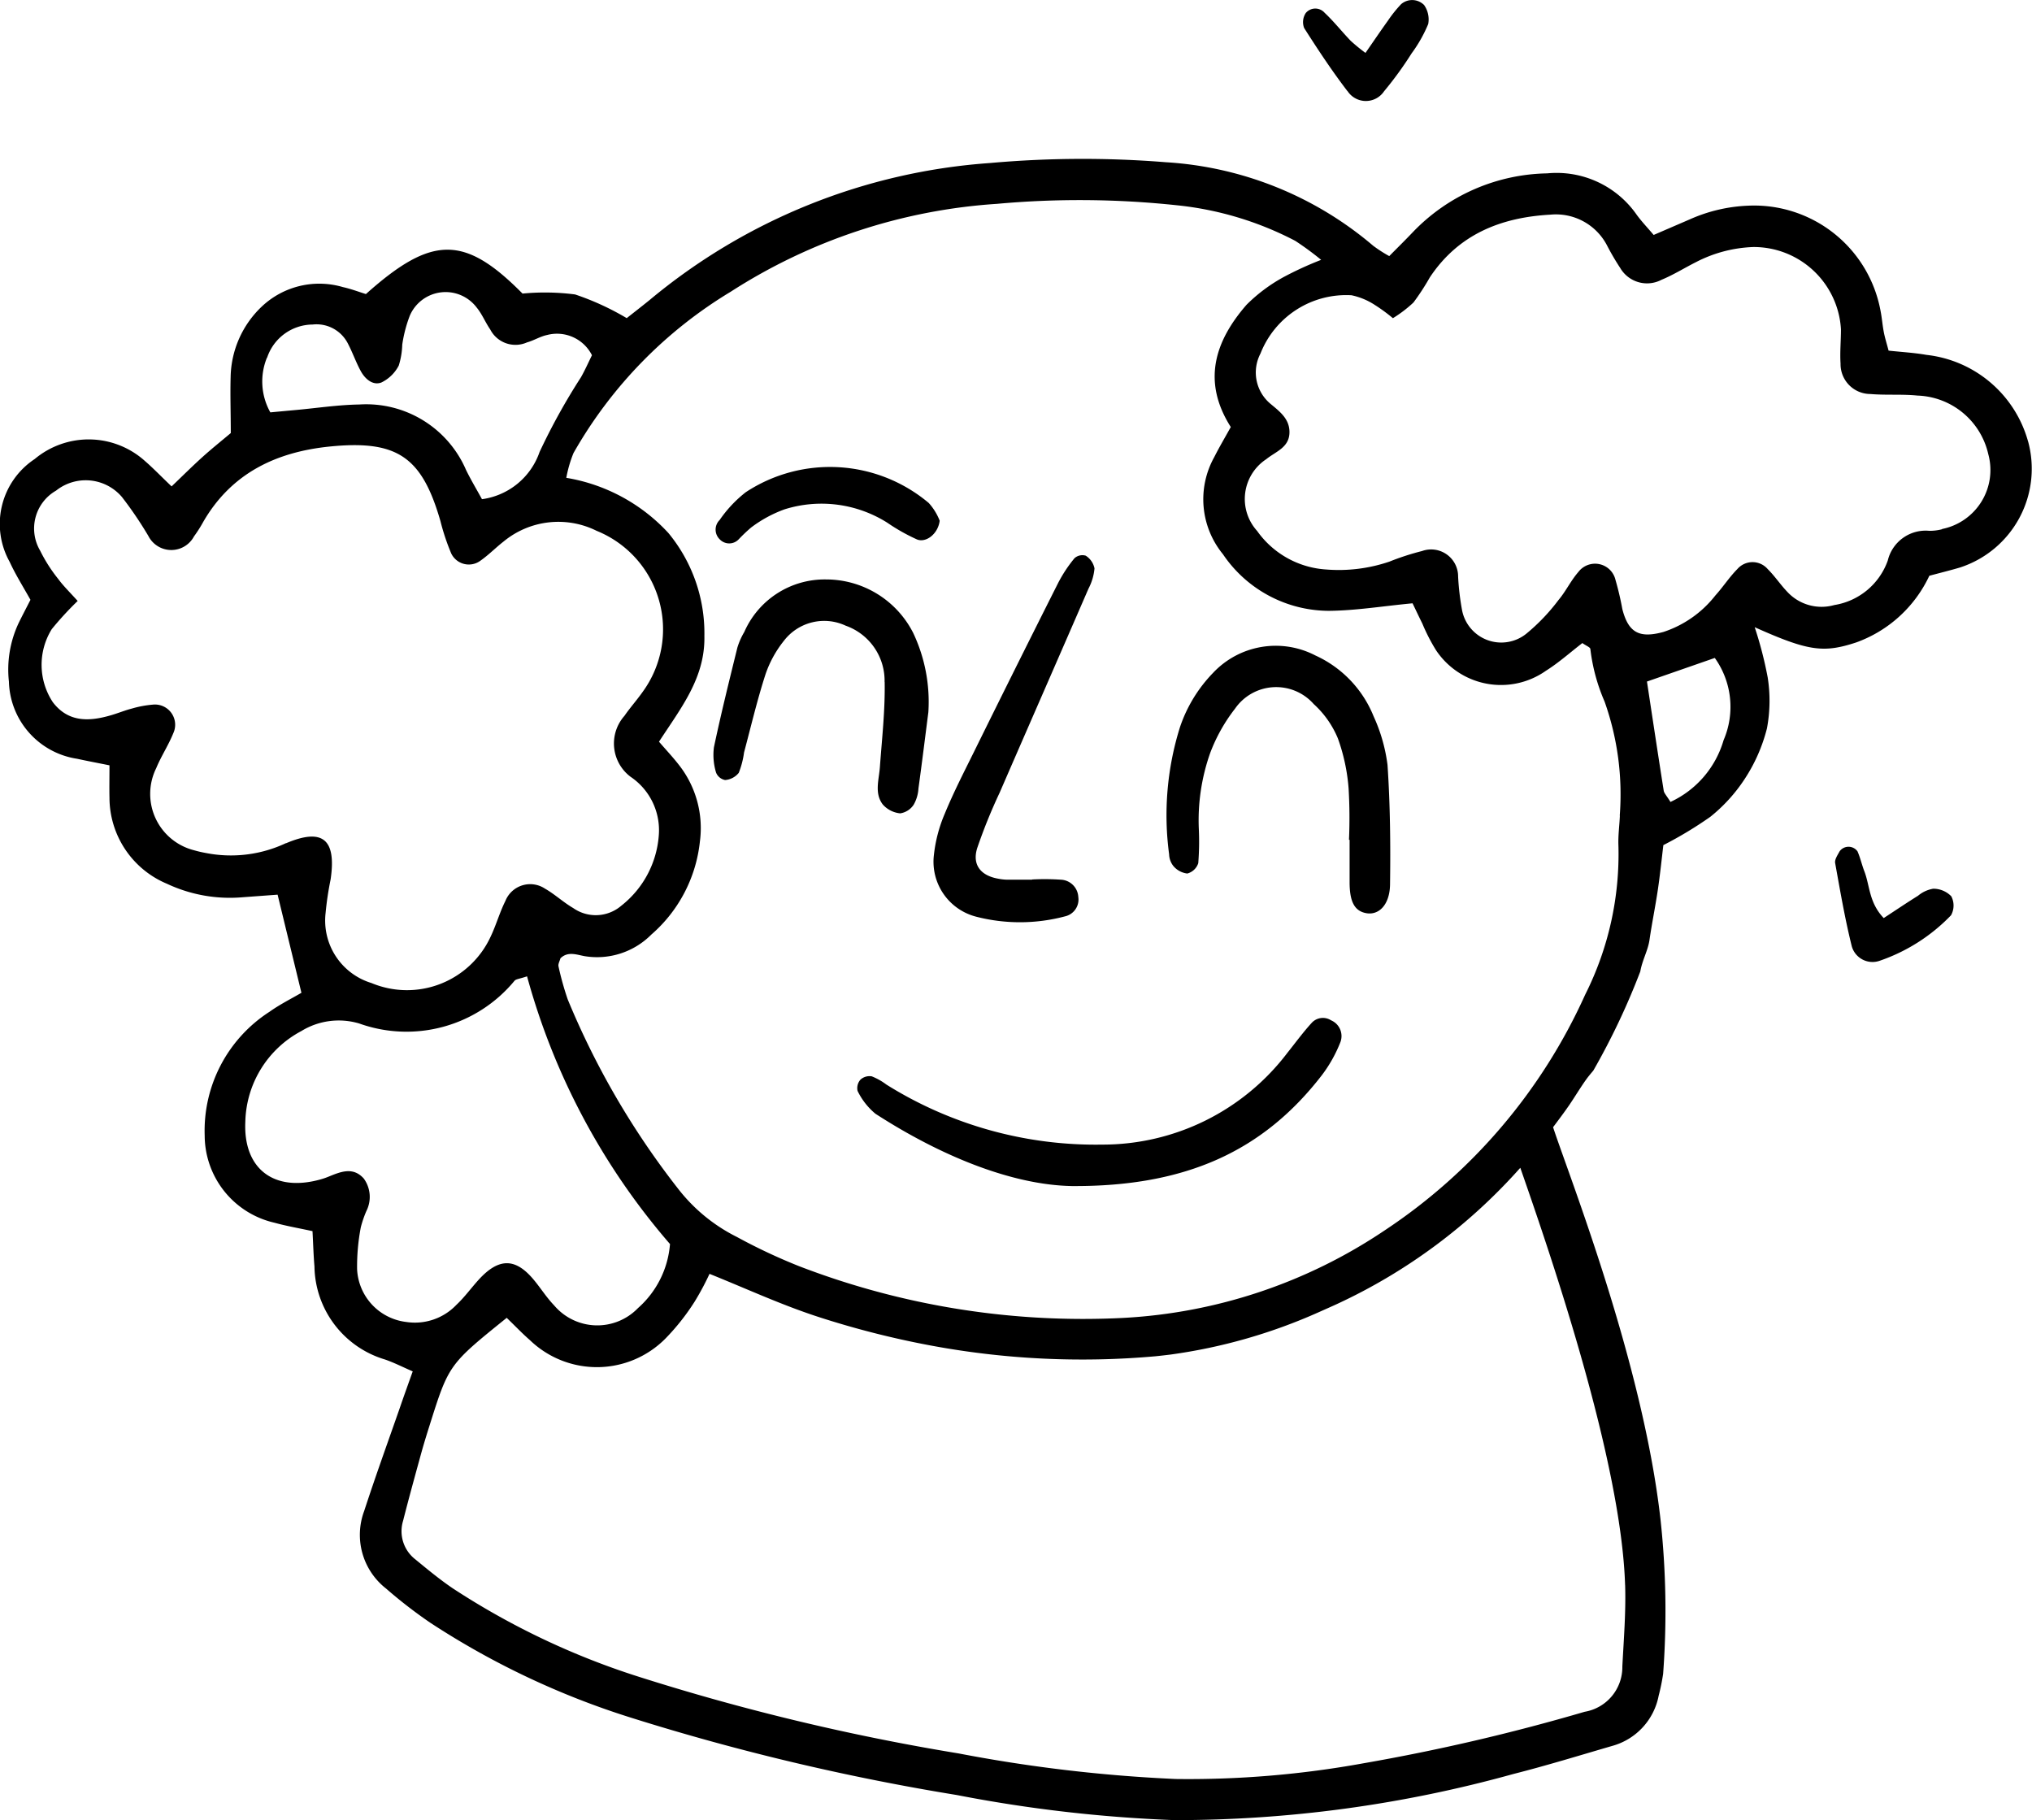
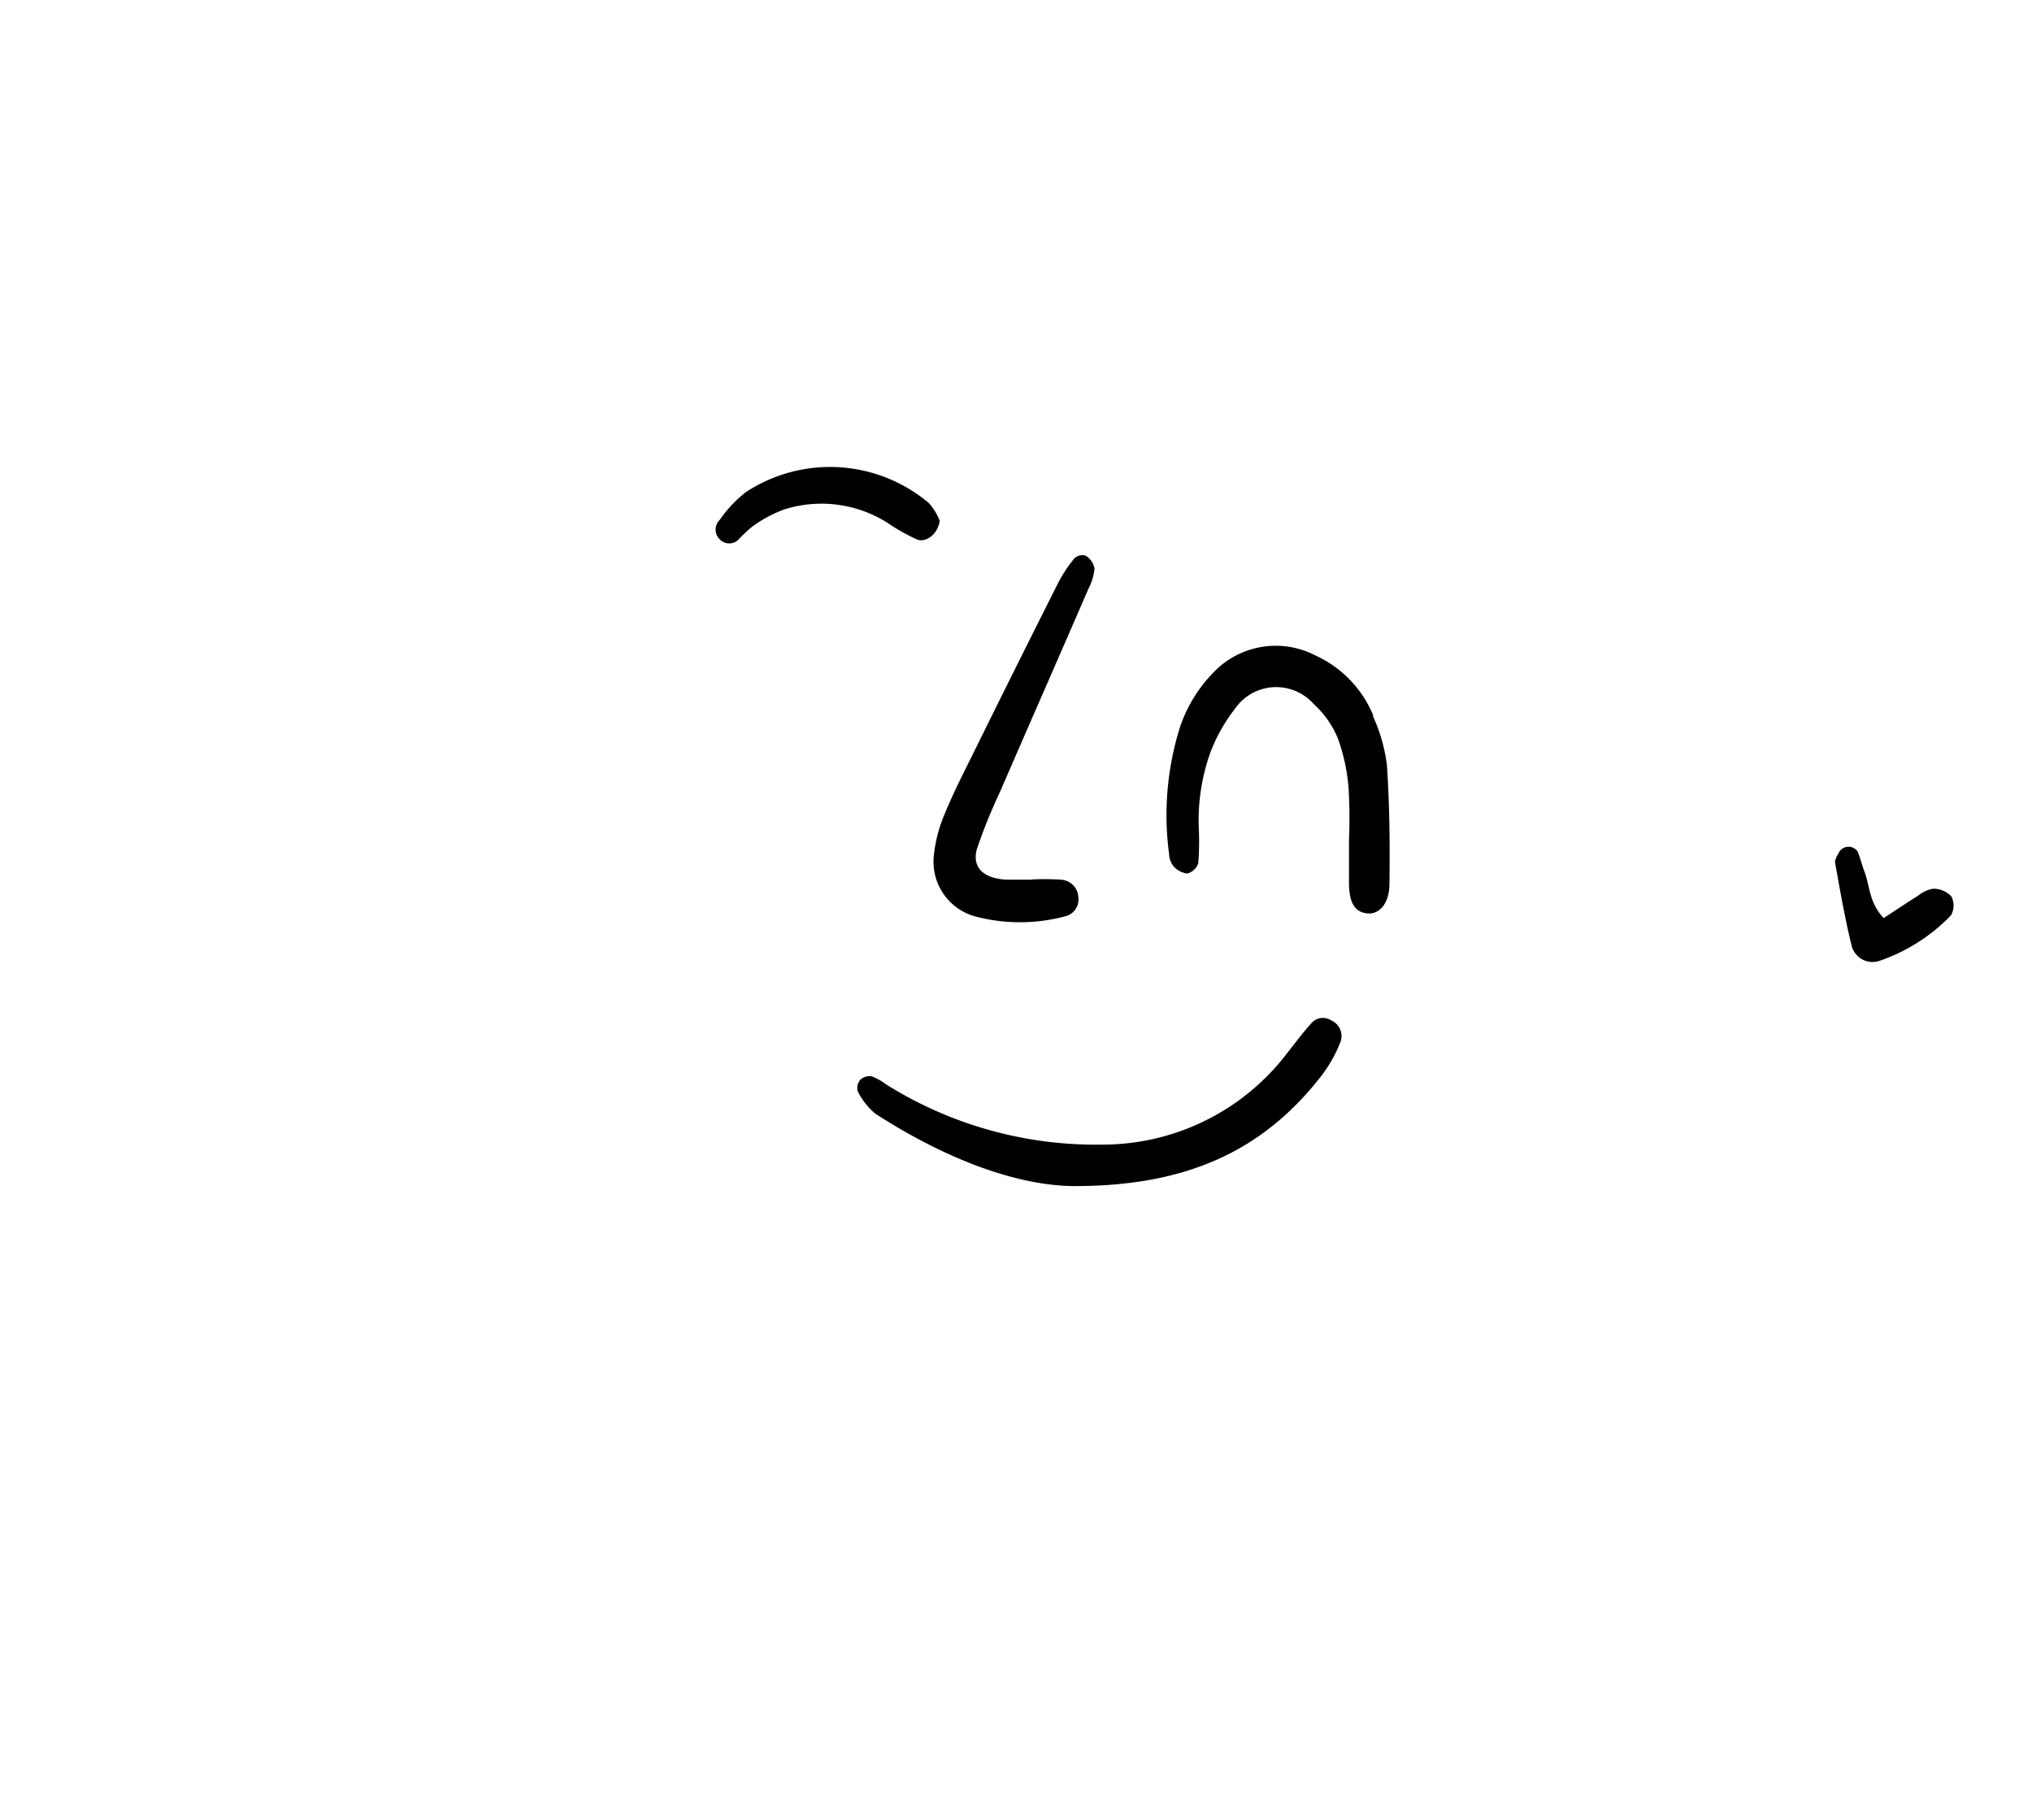
<svg xmlns="http://www.w3.org/2000/svg" width="120.535" height="107.973" viewBox="0 0 120.535 107.973">
  <defs>
    <clipPath id="clip-path">
      <rect id="Rectangle_5557" data-name="Rectangle 5557" width="120.535" height="107.973" />
    </clipPath>
  </defs>
  <g id="dessin_handicap_mental" data-name="dessin handicap mental" transform="translate(0.232)">
    <g id="Groupe_2587" data-name="Groupe 2587" transform="translate(-0.232)" clip-path="url(#clip-path)">
-       <path id="Tracé_10913" data-name="Tracé 10913" d="M120.3,33.819a7.062,7.062,0,0,0-6.027-5.129c-.734-.129-1.486-.169-2.245-.252-.118-.449-.221-.768-.284-1.1-.08-.416-.11-.843-.193-1.259a7.627,7.627,0,0,0-7.858-6.238,9.394,9.394,0,0,0-3.45.808l-2.15.928c-.379-.448-.726-.808-1.016-1.21a5.782,5.782,0,0,0-5.3-2.443,11.309,11.309,0,0,0-7.96,3.477c-.453.477-.923.938-1.409,1.43a8.017,8.017,0,0,1-.955-.615,20.908,20.908,0,0,0-12.3-4.953,61.615,61.615,0,0,0-10.422.047,35.386,35.386,0,0,0-20.216,8.142c-.453.366-.914.723-1.339,1.059a15.927,15.927,0,0,0-3.062-1.405,13.948,13.948,0,0,0-3.119-.052c-3.445-3.484-5.378-3.465-9.29.029-.413-.128-.882-.307-1.367-.414A4.964,4.964,0,0,0,15.554,25.8a5.9,5.9,0,0,0-1.873,4.2c-.03,1.081.009,2.174.009,3.327-.522.44-1.117.915-1.682,1.424-.607.548-1.187,1.127-1.829,1.74C9.566,35.91,9.1,35.42,8.6,34.987a4.989,4.989,0,0,0-6.543-.118,4.614,4.614,0,0,0-1.483,6.1c.35.762.8,1.475,1.233,2.25-.242.474-.478.922-.7,1.375a6.483,6.483,0,0,0-.578,3.475,4.757,4.757,0,0,0,4.039,4.577c.635.138,1.272.258,1.926.39,0,.746-.013,1.335,0,1.923a5.545,5.545,0,0,0,3.406,5.1,8.776,8.776,0,0,0,4.509.8l2.058-.152,1.413,5.82c-.6.351-1.279.688-1.89,1.124A8.391,8.391,0,0,0,12.142,75a5.321,5.321,0,0,0,4.137,5.165c.722.2,1.462.326,2.258.5.041.752.059,1.423.116,2.091a5.85,5.85,0,0,0,4.171,5.518c.538.182,1.048.446,1.658.709-.3.84-.556,1.551-.8,2.265-.7,2-1.422,4-2.08,6.017a4.042,4.042,0,0,0,1.3,4.6,27.993,27.993,0,0,0,2.615,2.023,47.9,47.9,0,0,0,11.934,5.642,138.6,138.6,0,0,0,19.306,4.581,84.028,84.028,0,0,0,12.89,1.488,74.856,74.856,0,0,0,20.125-2.736c1.974-.5,3.92-1.1,5.876-1.669a3.839,3.839,0,0,0,2.74-2.969,12.442,12.442,0,0,0,.266-1.3A50.252,50.252,0,0,0,98.5,97.78C97.45,88.435,93.064,77.371,92.126,74.5c.324-.433.651-.863.96-1.314.335-.49.637-1,.982-1.487.142-.2.294-.378.445-.557A41.9,41.9,0,0,0,97.3,65.261c.116-.668.454-1.244.544-1.861.146-1.005.351-2,.5-3.006.134-.91.227-1.825.324-2.626a23.125,23.125,0,0,0,2.784-1.678,9.6,9.6,0,0,0,2.039-2.243,9.869,9.869,0,0,0,1.321-3,8.869,8.869,0,0,0,.044-3.031,22.968,22.968,0,0,0-.77-2.973c3.171,1.418,4.074,1.543,6.013.906a7.651,7.651,0,0,0,4.346-3.957c.675-.181,1.251-.322,1.82-.491a6.159,6.159,0,0,0,4.036-7.487M15.844,28.859a2.868,2.868,0,0,1,2.7-1.969,2.086,2.086,0,0,1,2.1,1.143c.274.525.469,1.091.751,1.61.255.471.712.877,1.224.687a2.275,2.275,0,0,0,1.035-1.007,4.564,4.564,0,0,0,.207-1.241,8.013,8.013,0,0,1,.445-1.71,2.311,2.311,0,0,1,3.972-.487c.32.388.512.879.8,1.294a1.683,1.683,0,0,0,2.187.769c.406-.111.78-.353,1.188-.437a2.323,2.323,0,0,1,2.661,1.2c-.21.425-.408.875-.648,1.3a37.407,37.407,0,0,0-2.459,4.439,4.215,4.215,0,0,1-3.417,2.8c-.316-.578-.657-1.144-.946-1.736a6.445,6.445,0,0,0-6.321-3.881c-1.264.02-2.525.213-3.787.328-.495.045-.989.092-1.5.139a3.739,3.739,0,0,1-.2-3.248m1.124,28.8a7.664,7.664,0,0,1-4.713.59,7.017,7.017,0,0,1-.744-.171,3.447,3.447,0,0,1-2.235-4.871c.288-.7.721-1.35,1.006-2.056a1.2,1.2,0,0,0-1.216-1.708,6.332,6.332,0,0,0-1.243.234c-.41.106-.8.269-1.211.389-1.294.382-2.543.446-3.467-.764a4.016,4.016,0,0,1-.068-4.335,18.848,18.848,0,0,1,1.539-1.674c-.5-.553-.859-.9-1.151-1.3A9.165,9.165,0,0,1,2.38,40.3a2.587,2.587,0,0,1,.946-3.558,2.822,2.822,0,0,1,3.91.382A22.494,22.494,0,0,1,8.8,39.429a1.526,1.526,0,0,0,2.707.029,7.791,7.791,0,0,0,.547-.859c1.684-2.914,4.367-4.168,7.572-4.479,3.956-.383,5.406.637,6.5,4.429a13.158,13.158,0,0,0,.642,1.923,1.158,1.158,0,0,0,1.741.418c.484-.34.9-.769,1.37-1.135a5.1,5.1,0,0,1,5.513-.628,6.3,6.3,0,0,1,2.728,9.555c-.342.485-.742.93-1.079,1.419a2.47,2.47,0,0,0,.367,3.617,3.816,3.816,0,0,1,1.669,3.493,5.848,5.848,0,0,1-2.222,4.151A2.328,2.328,0,0,1,34,61.5c-.584-.34-1.088-.818-1.675-1.152a1.585,1.585,0,0,0-2.348.736c-.34.68-.546,1.427-.874,2.114a5.464,5.464,0,0,1-7.07,2.75,3.873,3.873,0,0,1-2.721-4.137,18.727,18.727,0,0,1,.3-2.01c.35-2.377-.466-3.067-2.645-2.143m7.084,28.388a3.308,3.308,0,0,1-2.868-3.107,12.323,12.323,0,0,1,.221-2.51,6.586,6.586,0,0,1,.33-.959,1.855,1.855,0,0,0-.155-1.925c-.643-.718-1.381-.4-2.1-.108A4.182,4.182,0,0,1,19,77.6c-2.742.763-4.583-.625-4.447-3.438a6.249,6.249,0,0,1,3.326-5.367,4.24,4.24,0,0,1,3.433-.446,8.309,8.309,0,0,0,9.211-2.538c.093-.1.295-.109.741-.26a40.6,40.6,0,0,0,8.479,15.879,5.649,5.649,0,0,1-1.9,3.8,3.355,3.355,0,0,1-4.977-.167c-.468-.485-.826-1.075-1.267-1.587-1.055-1.225-2.02-1.211-3.177.04-.459.5-.856,1.058-1.348,1.519a3.4,3.4,0,0,1-3.015,1.011M96.4,101.656c.051,1.61-.082,3.222-.165,4.831A2.684,2.684,0,0,1,94,109.173a119.606,119.606,0,0,1-13.121,3.055,58.07,58.07,0,0,1-11.139.932,89.218,89.218,0,0,1-12.874-1.516,134.316,134.316,0,0,1-19.027-4.565,44.951,44.951,0,0,1-10.992-5.235c-.769-.522-1.49-1.12-2.21-1.711a2.11,2.11,0,0,1-.726-2.289c.333-1.315.695-2.623,1.054-3.931.157-.572.332-1.14.511-1.706,1.144-3.628,1.145-3.627,4.581-6.4.529.51.931.935,1.371,1.317a5.725,5.725,0,0,0,8.045-.088A13.379,13.379,0,0,0,41.2,84.854a15.882,15.882,0,0,0,.887-1.656c2.18.876,4.247,1.832,6.4,2.535a53.3,53.3,0,0,0,6.642,1.7,48.944,48.944,0,0,0,13.417.653c.269-.027.568-.062.882-.1a32.241,32.241,0,0,0,8.781-2.506c.551-.245.985-.438,1.132-.508a33.191,33.191,0,0,0,10.841-8.065c1.8,5.162,5.985,17.341,6.216,24.751m-.31-45.638c-.024.59-.11,1.181-.086,1.769a18.535,18.535,0,0,1-1.975,8.855,33.025,33.025,0,0,1-11.9,13.982,30.685,30.685,0,0,1-15.511,5.186A46.888,46.888,0,0,1,47.393,82.74a33.782,33.782,0,0,1-3.683-1.731,10.131,10.131,0,0,1-3.517-2.9,47.738,47.738,0,0,1-6.516-11.188,17.325,17.325,0,0,1-.547-1.958c-.034-.141.071-.315.114-.48.436-.428.946-.218,1.426-.13a4.538,4.538,0,0,0,3.967-1.28,8.487,8.487,0,0,0,2.88-5.521,6.058,6.058,0,0,0-1.251-4.549c-.355-.457-.753-.879-1.175-1.368,1.283-1.98,2.741-3.772,2.692-6.262a9.335,9.335,0,0,0-2.132-6.114,10.589,10.589,0,0,0-6.059-3.276,7.35,7.35,0,0,1,.429-1.473,26.377,26.377,0,0,1,9.326-9.567,33.143,33.143,0,0,1,15.788-5.211,54.379,54.379,0,0,1,10.675.084,19.419,19.419,0,0,1,7.026,2.112,17.925,17.925,0,0,1,1.532,1.126,20.39,20.39,0,0,0-2.2,1.007,9.64,9.64,0,0,0-2.227,1.659c-1.875,2.155-2.653,4.541-.933,7.249-.339.614-.682,1.191-.983,1.789a5.137,5.137,0,0,0,.517,5.754,7.614,7.614,0,0,0,6.272,3.36c1.6-.012,3.193-.278,4.976-.447.162.336.368.774.583,1.207a10.971,10.971,0,0,0,.811,1.577A4.629,4.629,0,0,0,91.7,47.428c.774-.486,1.463-1.107,2.163-1.644.224.161.466.247.475.353a11,11,0,0,0,.843,3.116,16.444,16.444,0,0,1,.9,6.764m6.159-4.472a5.822,5.822,0,0,1-3.151,3.662c-.235-.383-.376-.516-.4-.668-.329-2.078-.642-4.159-.994-6.473l4.024-1.4a4.991,4.991,0,0,1,.521,4.879M115.2,39.032a2.942,2.942,0,0,1-.754.094,2.31,2.31,0,0,0-2.465,1.759,4.039,4.039,0,0,1-3.171,2.643,2.769,2.769,0,0,1-2.79-.783c-.409-.427-.739-.93-1.158-1.345a1.191,1.191,0,0,0-1.81,0c-.474.479-.844,1.058-1.3,1.561a6.484,6.484,0,0,1-3.075,2.162c-1.429.392-2.082.052-2.443-1.357a17.447,17.447,0,0,0-.405-1.725,1.244,1.244,0,0,0-2.207-.468c-.443.506-.738,1.141-1.173,1.656a11.584,11.584,0,0,1-1.918,2.006,2.369,2.369,0,0,1-3.8-1.381,15.2,15.2,0,0,1-.238-2.011,1.6,1.6,0,0,0-2.14-1.518,15.092,15.092,0,0,0-1.932.627,9.327,9.327,0,0,1-3.761.467,5.436,5.436,0,0,1-4.088-2.284,2.825,2.825,0,0,1,.535-4.254c.579-.471,1.405-.7,1.382-1.649-.019-.768-.591-1.191-1.108-1.624a2.418,2.418,0,0,1-.61-3,5.462,5.462,0,0,1,5.4-3.454,4.046,4.046,0,0,1,1.374.57,10.143,10.143,0,0,1,1.08.79,7.558,7.558,0,0,0,1.219-.93,14.062,14.062,0,0,0,.97-1.489c1.7-2.558,4.217-3.559,7.153-3.722a3.416,3.416,0,0,1,3.371,1.848,14.843,14.843,0,0,0,.771,1.315,1.843,1.843,0,0,0,2.45.7c.7-.289,1.356-.7,2.036-1.043a7.98,7.98,0,0,1,3.408-.9,5.182,5.182,0,0,1,5.2,4.885c0,.678-.068,1.359-.024,2.033a1.771,1.771,0,0,0,1.768,1.8c.927.08,1.87,0,2.795.093a4.463,4.463,0,0,1,4.2,3.476,3.567,3.567,0,0,1-2.741,4.438" transform="translate(0 -7.641)" />
      <path id="Tracé_10914" data-name="Tracé 10914" d="M202.932,93.436a1.888,1.888,0,0,0-.9.415c-.643.4-1.27.824-2.038,1.326-.879-.919-.82-1.923-1.148-2.773-.15-.388-.239-.8-.406-1.182a.654.654,0,0,0-1.061-.006c-.117.219-.3.481-.267.689.3,1.662.584,3.329.993,4.966a1.279,1.279,0,0,0,1.646.84,10.668,10.668,0,0,0,4.236-2.7A1.182,1.182,0,0,0,204,93.883a1.488,1.488,0,0,0-1.068-.447" transform="translate(-88.255 -40.723)" />
-       <path id="Tracé_10915" data-name="Tracé 10915" d="M142.6,5.4a1.3,1.3,0,0,0,2.17.013,21.1,21.1,0,0,0,1.629-2.242,8.3,8.3,0,0,0,.989-1.747A1.491,1.491,0,0,0,147.145.3a1,1,0,0,0-1.367-.051,7.635,7.635,0,0,0-.782.978c-.427.594-.837,1.2-1.33,1.911a10.481,10.481,0,0,1-.878-.718c-.524-.545-.993-1.143-1.543-1.659a.736.736,0,0,0-1.118.008.975.975,0,0,0-.1.891c.812,1.275,1.648,2.541,2.566,3.741" transform="translate(-62.668 0)" />
-       <path id="Tracé_10916" data-name="Tracé 10916" d="M137.594,73.512a6.723,6.723,0,0,0-3.445-3.579,5.1,5.1,0,0,0-6.07,1.04,8.51,8.51,0,0,0-1.963,3.23,17.45,17.45,0,0,0-.638,7.532,1.164,1.164,0,0,0,.256.694,1.272,1.272,0,0,0,.82.44.935.935,0,0,0,.652-.614,16.171,16.171,0,0,0,.033-2.026,11.986,11.986,0,0,1,.671-4.5,10.008,10.008,0,0,1,1.474-2.634,2.969,2.969,0,0,1,4.672-.276,5.68,5.68,0,0,1,1.435,2.043,11.271,11.271,0,0,1,.633,2.961,30.11,30.11,0,0,1,.023,3.046h.036c0,.847,0,1.693,0,2.54.006,1.146.3,1.683.979,1.81.755.141,1.4-.492,1.42-1.693.033-2.367.009-4.742-.15-7.1a9.917,9.917,0,0,0-.839-2.913" transform="translate(-56.127 -31.057)" />
+       <path id="Tracé_10916" data-name="Tracé 10916" d="M137.594,73.512a6.723,6.723,0,0,0-3.445-3.579,5.1,5.1,0,0,0-6.07,1.04,8.51,8.51,0,0,0-1.963,3.23,17.45,17.45,0,0,0-.638,7.532,1.164,1.164,0,0,0,.256.694,1.272,1.272,0,0,0,.82.44.935.935,0,0,0,.652-.614,16.171,16.171,0,0,0,.033-2.026,11.986,11.986,0,0,1,.671-4.5,10.008,10.008,0,0,1,1.474-2.634,2.969,2.969,0,0,1,4.672-.276,5.68,5.68,0,0,1,1.435,2.043,11.271,11.271,0,0,1,.633,2.961,30.11,30.11,0,0,1,.023,3.046c0,.847,0,1.693,0,2.54.006,1.146.3,1.683.979,1.81.755.141,1.4-.492,1.42-1.693.033-2.367.009-4.742-.15-7.1a9.917,9.917,0,0,0-.839-2.913" transform="translate(-56.127 -31.057)" />
      <path id="Tracé_10917" data-name="Tracé 10917" d="M120.178,109.476a.9.9,0,0,0-1.161.161c-.511.56-.96,1.175-1.434,1.769a13.765,13.765,0,0,1-10.993,5.441,23.4,23.4,0,0,1-12.79-3.56,3.743,3.743,0,0,0-.869-.489.8.8,0,0,0-.666.191.757.757,0,0,0-.176.674,4.044,4.044,0,0,0,1.062,1.355c3.9,2.523,8.1,4.214,11.626,4.287,6.83.046,11.4-2.107,14.851-6.573a8.17,8.17,0,0,0,1.106-1.975,1.015,1.015,0,0,0-.554-1.28" transform="translate(-41.219 -48.956)" />
-       <path id="Tracé_10918" data-name="Tracé 10918" d="M86.785,68.312c.03,1.683-.161,3.371-.284,5.055-.055.754-.334,1.546.17,2.21a1.583,1.583,0,0,0,1.036.529,1.162,1.162,0,0,0,.8-.515,2.2,2.2,0,0,0,.282-.959c.208-1.508.394-3.019.588-4.528a9.551,9.551,0,0,0-.9-4.7,5.793,5.793,0,0,0-5.159-3.172,5.207,5.207,0,0,0-4.86,3.116,4.231,4.231,0,0,0-.41.926c-.485,1.968-.973,3.935-1.392,5.917a3.592,3.592,0,0,0,.126,1.492.722.722,0,0,0,.54.447,1.155,1.155,0,0,0,.807-.425,5.052,5.052,0,0,0,.315-1.211c.413-1.551.781-3.117,1.275-4.643a6.563,6.563,0,0,1,1.093-1.985,3.009,3.009,0,0,1,3.66-.892,3.462,3.462,0,0,1,2.308,3.341" transform="translate(-34.308 -27.863)" />
      <path id="Tracé_10919" data-name="Tracé 10919" d="M102.8,81.066a10.406,10.406,0,0,0,5.28-.017,1.024,1.024,0,0,0,.789-1.153,1.083,1.083,0,0,0-.97-1.018,14.253,14.253,0,0,0-1.772-.017v.012c-.508,0-1.016,0-1.524,0a3.182,3.182,0,0,1-.5-.061c-1.023-.185-1.536-.821-1.233-1.805A31.924,31.924,0,0,1,104.2,73.72c1.754-4.039,3.522-8.071,5.274-12.11a3.2,3.2,0,0,0,.356-1.2,1.165,1.165,0,0,0-.522-.755.7.7,0,0,0-.663.149,8.143,8.143,0,0,0-.969,1.465q-2.515,4.993-4.987,10.006c-.6,1.215-1.223,2.424-1.737,3.675a8.524,8.524,0,0,0-.646,2.437,3.365,3.365,0,0,0,2.492,3.678" transform="translate(-44.906 -26.696)" />
      <path id="Tracé_10920" data-name="Tracé 10920" d="M78.242,54.441a9.661,9.661,0,0,1,.731-.694,7.531,7.531,0,0,1,1.98-1.077,7.315,7.315,0,0,1,6.1.793,11.293,11.293,0,0,0,1.75.987c.524.224,1.252-.3,1.356-1.105a3.409,3.409,0,0,0-.649-1.053,9.093,9.093,0,0,0-10.856-.638A7.415,7.415,0,0,0,77.107,53.3a.8.8,0,0,0,0,1.143.774.774,0,0,0,1.133,0" transform="translate(-34.418 -22.458)" />
    </g>
  </g>
</svg>